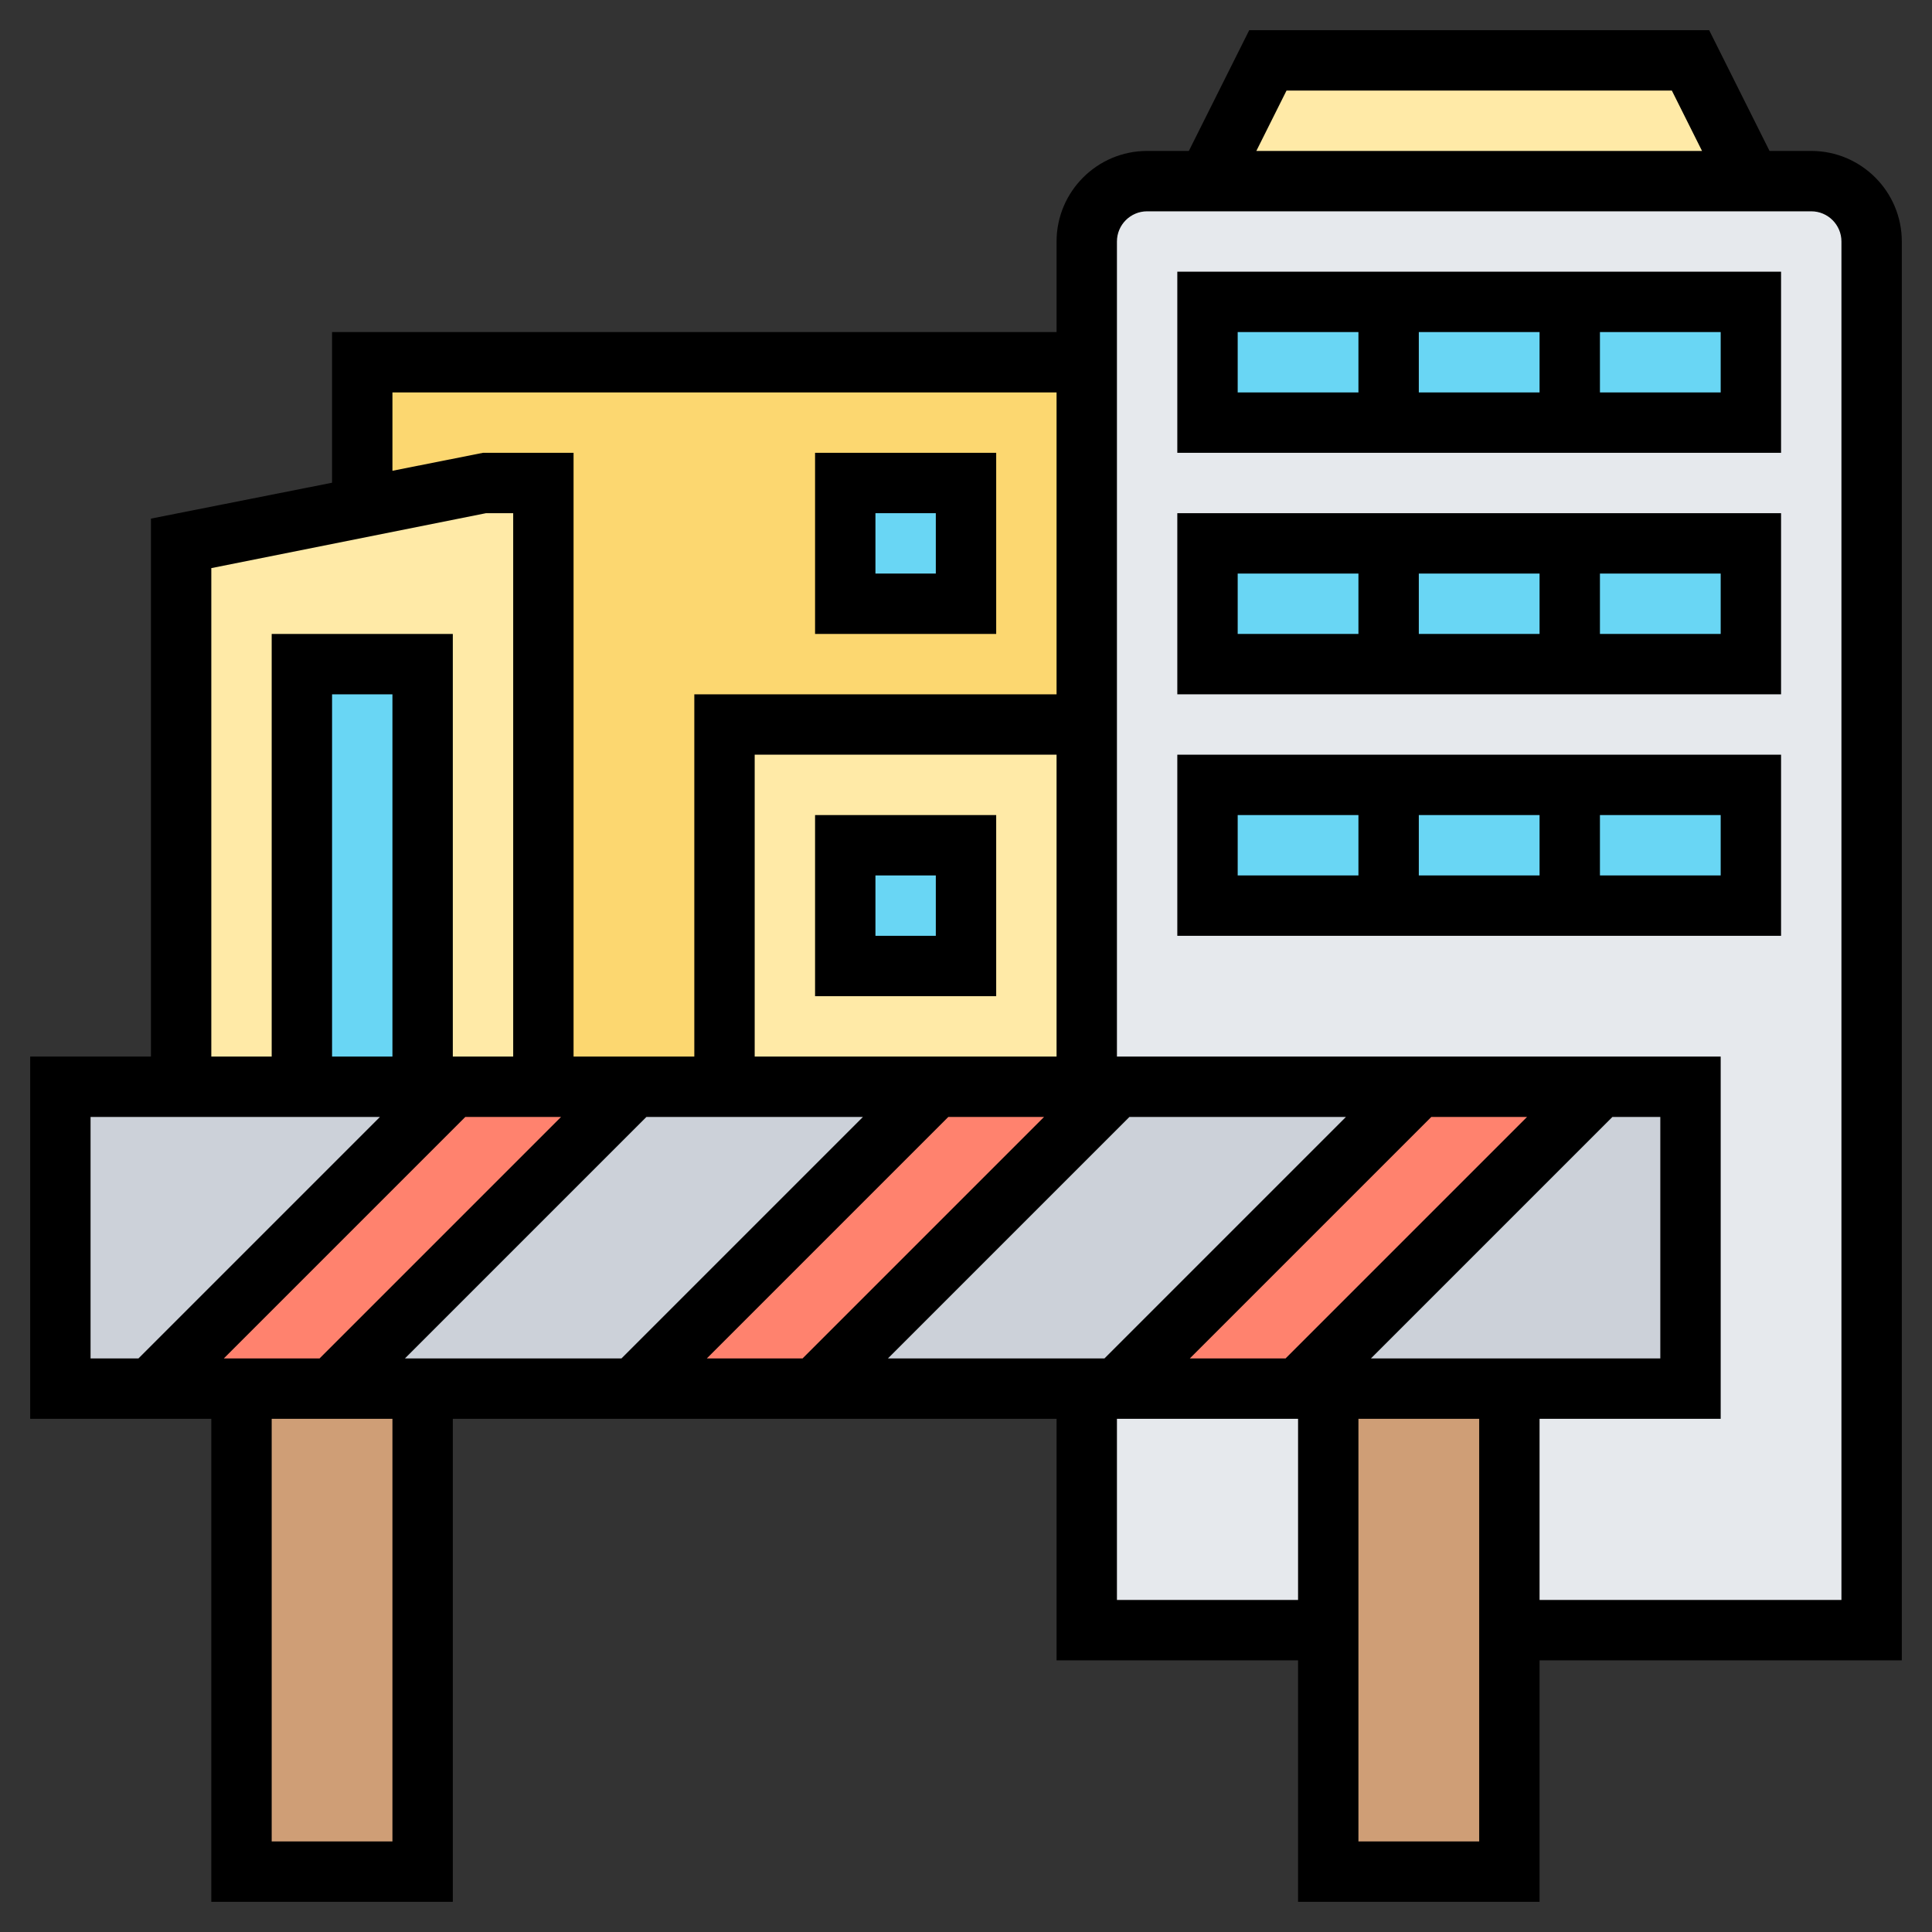
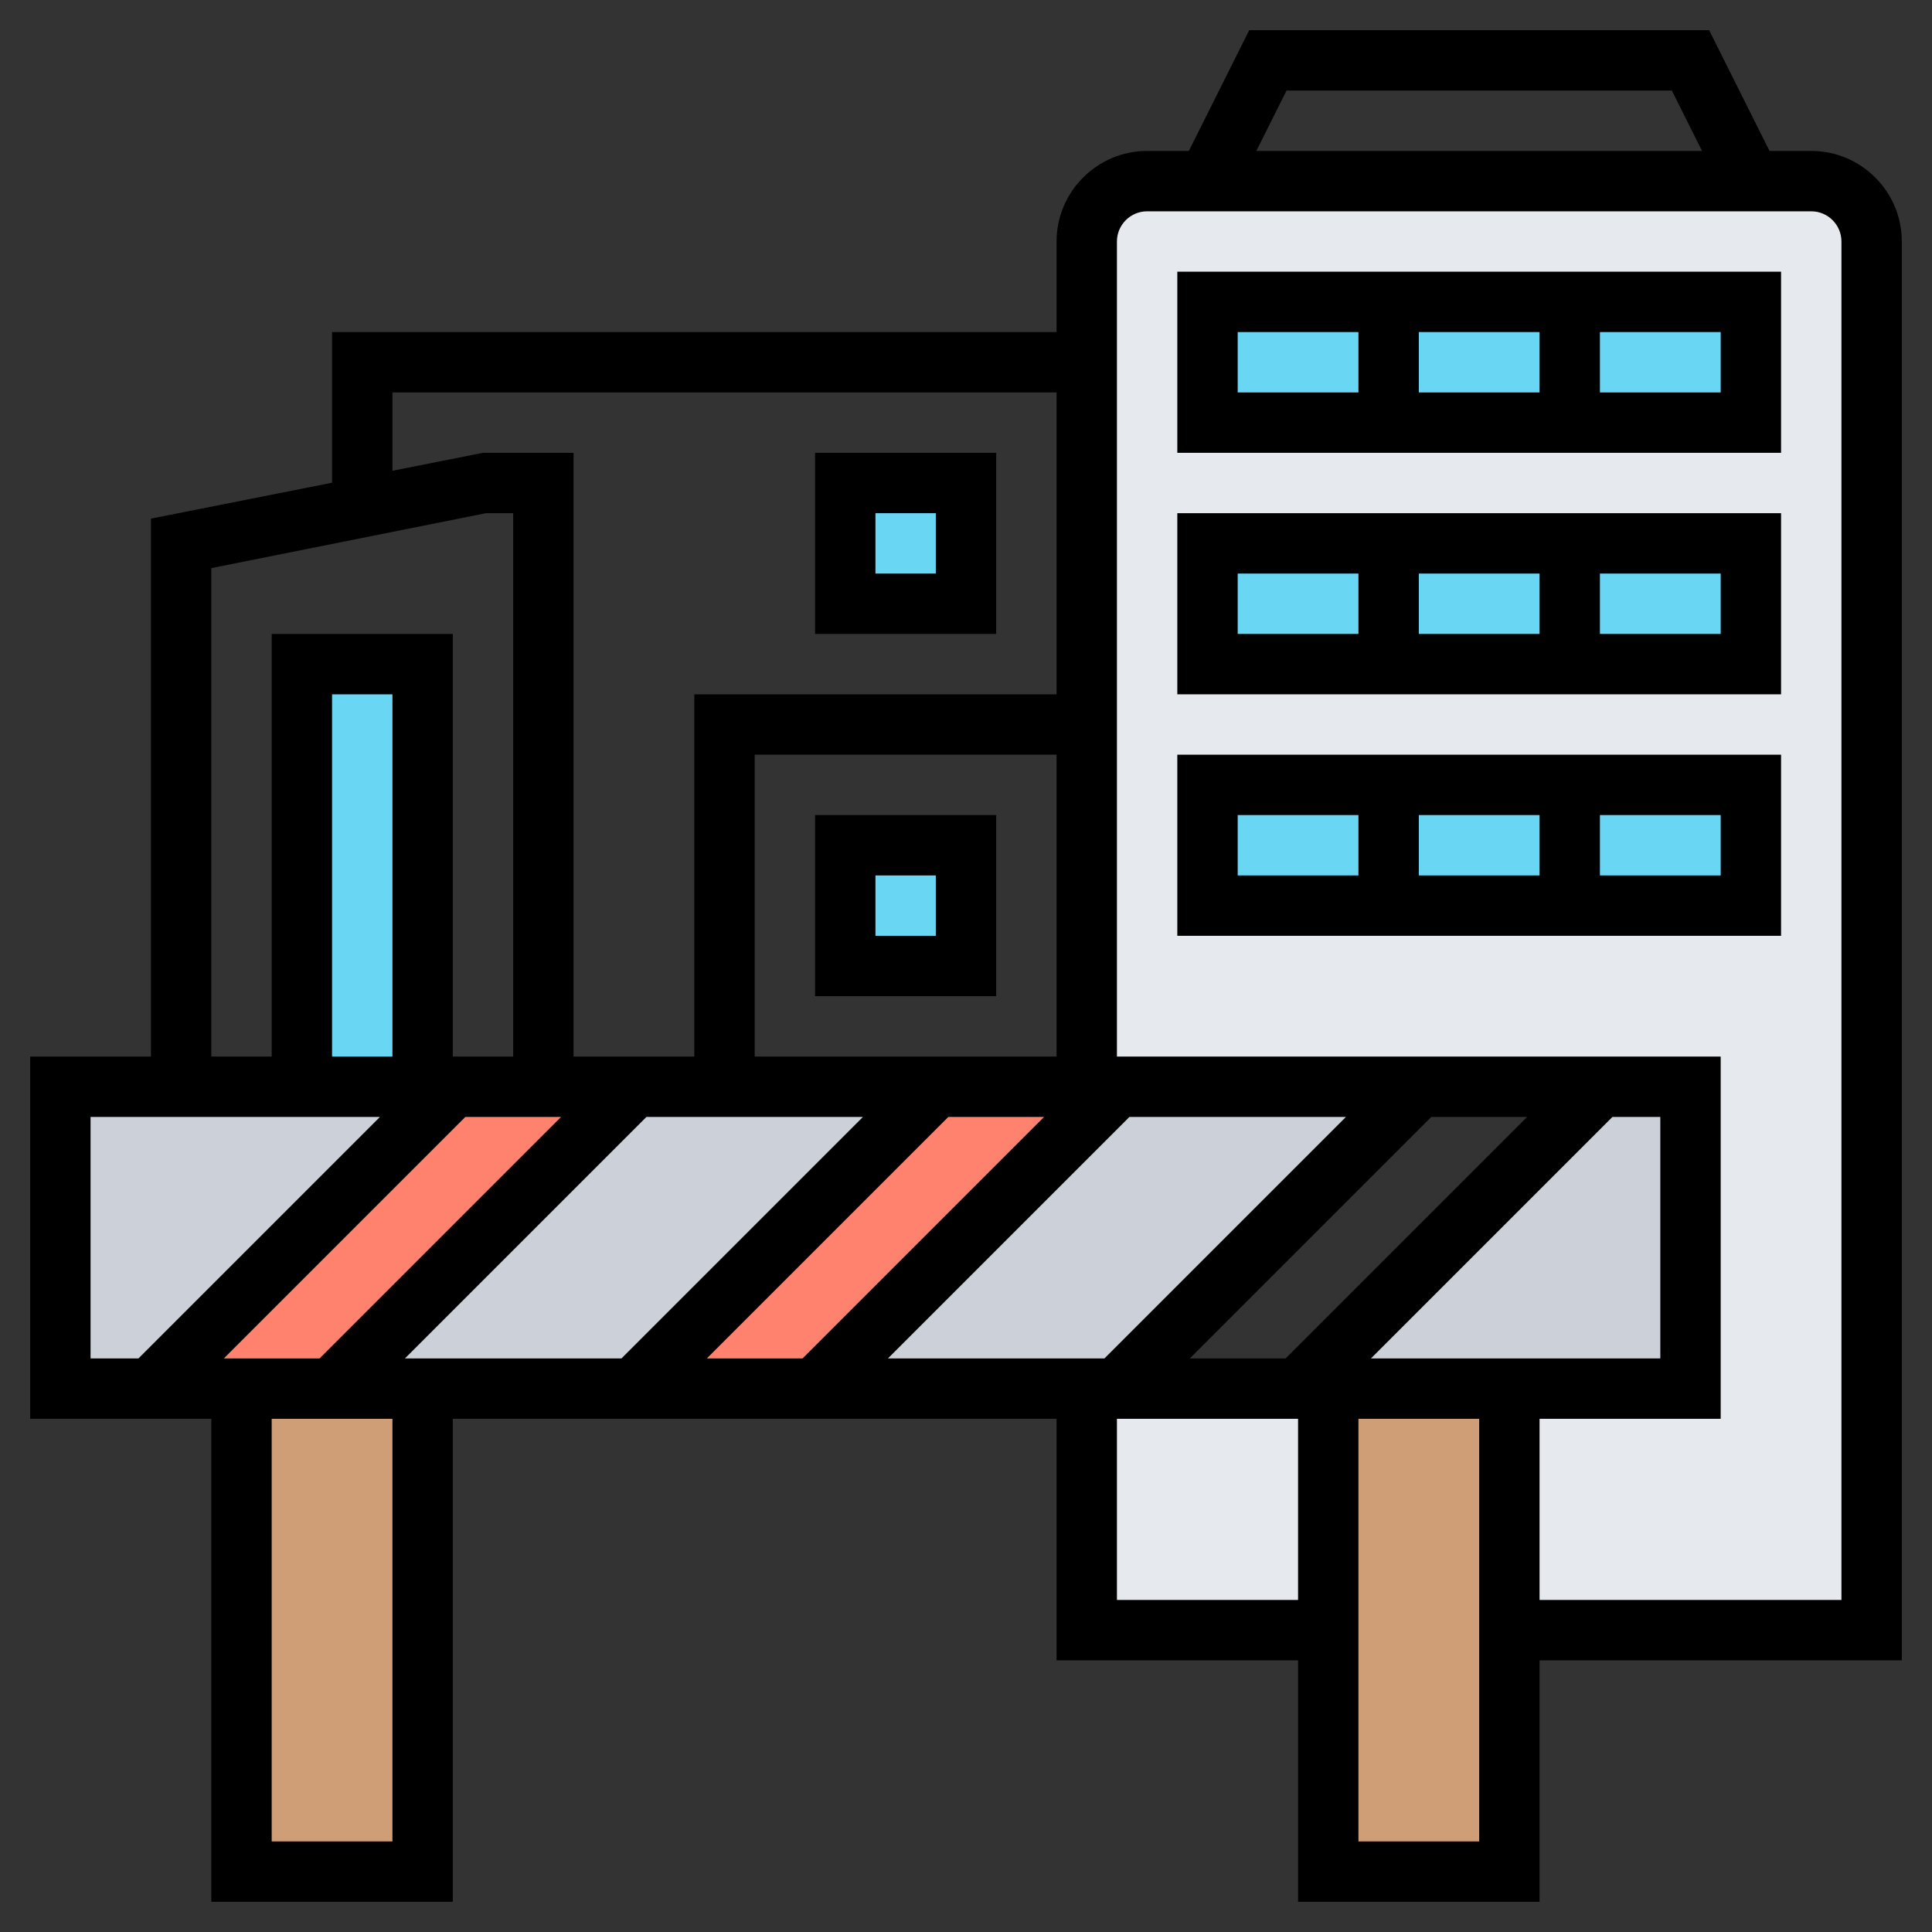
<svg xmlns="http://www.w3.org/2000/svg" width="512" height="512" x="0" y="0" viewBox="0 0 64 64" style="enable-background:new 0 0 512 512" xml:space="preserve" class="">
  <rect x="0" y="0" width="64" height="64" fill="#333333" stroke="none" />
  <g>
-     <path fill="#fcd770" d="M12 12h24v24H12z" opacity="1" data-original="#fcd770" />
-     <path fill="#ffeaa7" d="m16 16-4 .8L6 18v18h12V16zM36 24v12H24V24zM56 2l2 4H40l2-4z" opacity="1" data-original="#ffeaa7" />
    <path fill="#e6e9ed" d="M44 46v8h-8v-8h7z" opacity="1" data-original="#e6e9ed" />
    <path fill="#e6e9ed" d="M62 8v46H50v-8h6V36H36V8c0-1.1.9-2 2-2h22c1.1 0 2 .9 2 2z" opacity="1" data-original="#e6e9ed" />
    <g fill="#69d6f4">
      <path d="M10 22h4v14h-4zM28 28h4v4h-4zM28 16h4v4h-4zM40 10h18v4H40zM40 18h18v4H40zM40 26h18v4H40z" fill="#69d6f4" opacity="1" data-original="#69d6f4" />
    </g>
    <path fill="#cf9e76" d="M14 46v16H8V46h3zM50 54v8h-6V46h6z" opacity="1" data-original="#cf9e76" />
    <path fill="#ccd1d9" d="M15 36 5 46H2V36h12zM31 36 21 46H11l10-10h3zM56 36v10H43l10-10z" opacity="1" data-original="#ccd1d9" />
-     <path fill="#ff826e" d="M53 36 43 46h-6l10-10z" opacity="1" data-original="#ff826e" />
    <path fill="#ccd1d9" d="M47 36 37 46H27l10-10z" opacity="1" data-original="#ccd1d9" />
    <path fill="#ff826e" d="M37 36 27 46h-6l10-10h5zM21 36 11 46H5l10-10h3z" opacity="1" data-original="#ff826e" />
    <path d="M63 8c0-1.654-1.346-3-3-3h-1.382l-2-4H41.382l-2 4H38c-1.654 0-3 1.346-3 3v3H11v4.991L5 17.18V35H1v12h6v16h8V47h20v8h8v8h8v-8h12zM42.618 3h12.764l1 2H41.618zm2.796 42 8-8H55v8zm-2.828 0h-3.172l8-8h3.172zm-6 0h-7.172l8-8h7.172zM13 35h-2V23h2zm5.586 2-8 8H7.414l8-8zm2.828 0h7.172l-8 8h-7.172zm10 0h3.172l-8 8h-3.172zM25 35V25h10v10zM13 13h22v10H23v12h-4V15h-3l-3 .595zm-6 5.819L16.099 17H17v18h-2V21H9v14H7zM3 37h9.586l-8 8H3zm10 24H9V47h4zm24-8v-6h6v6zm8 8V47h4v14zm16-8H51v-6h6V35H37V8c0-.552.449-1 1-1h22c.551 0 1 .448 1 1z" fill="#000000" opacity="1" data-original="#000000" />
    <path d="M39 15h20V9H39zm8-2v-2h4v2zm10 0h-4v-2h4zm-16-2h4v2h-4zM39 23h20v-6H39zm8-2v-2h4v2zm10 0h-4v-2h4zm-16-2h4v2h-4zM39 31h20v-6H39zm8-2v-2h4v2zm10 0h-4v-2h4zm-16-2h4v2h-4zM33 15h-6v6h6zm-2 4h-2v-2h2zM27 27v6h6v-6zm4 4h-2v-2h2z" fill="#000000" opacity="1" data-original="#000000" />
  </g>
</svg>